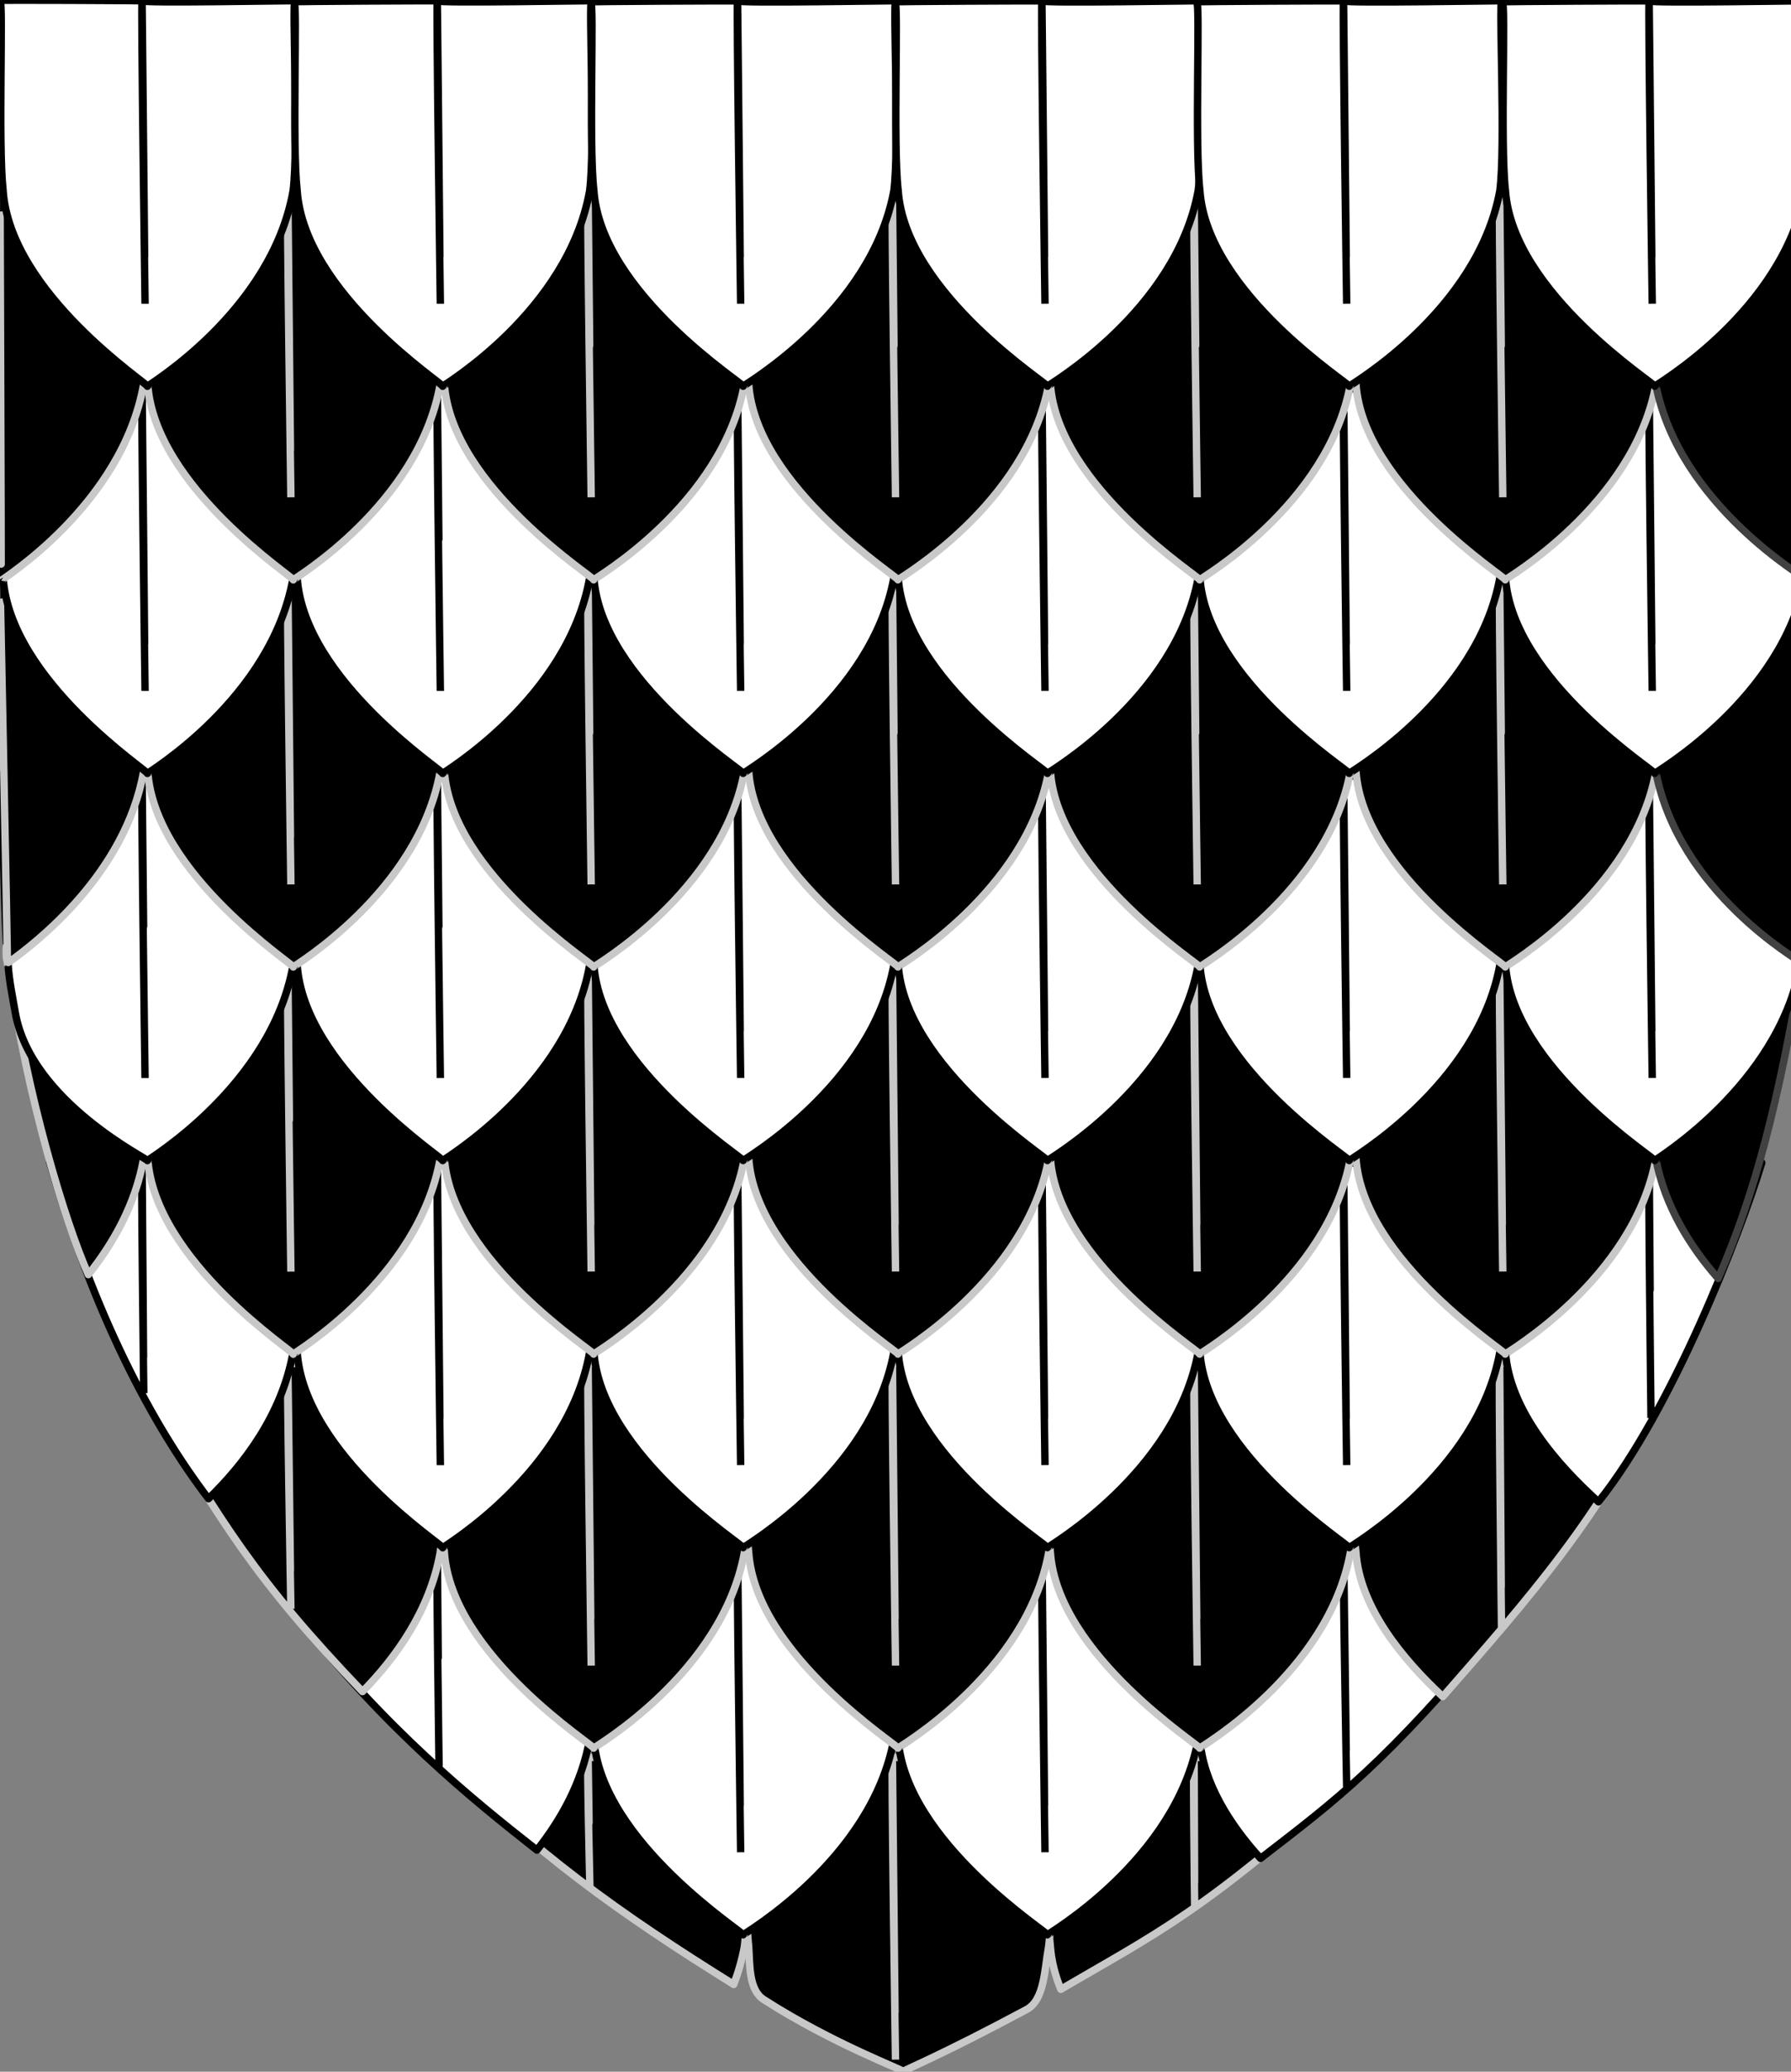
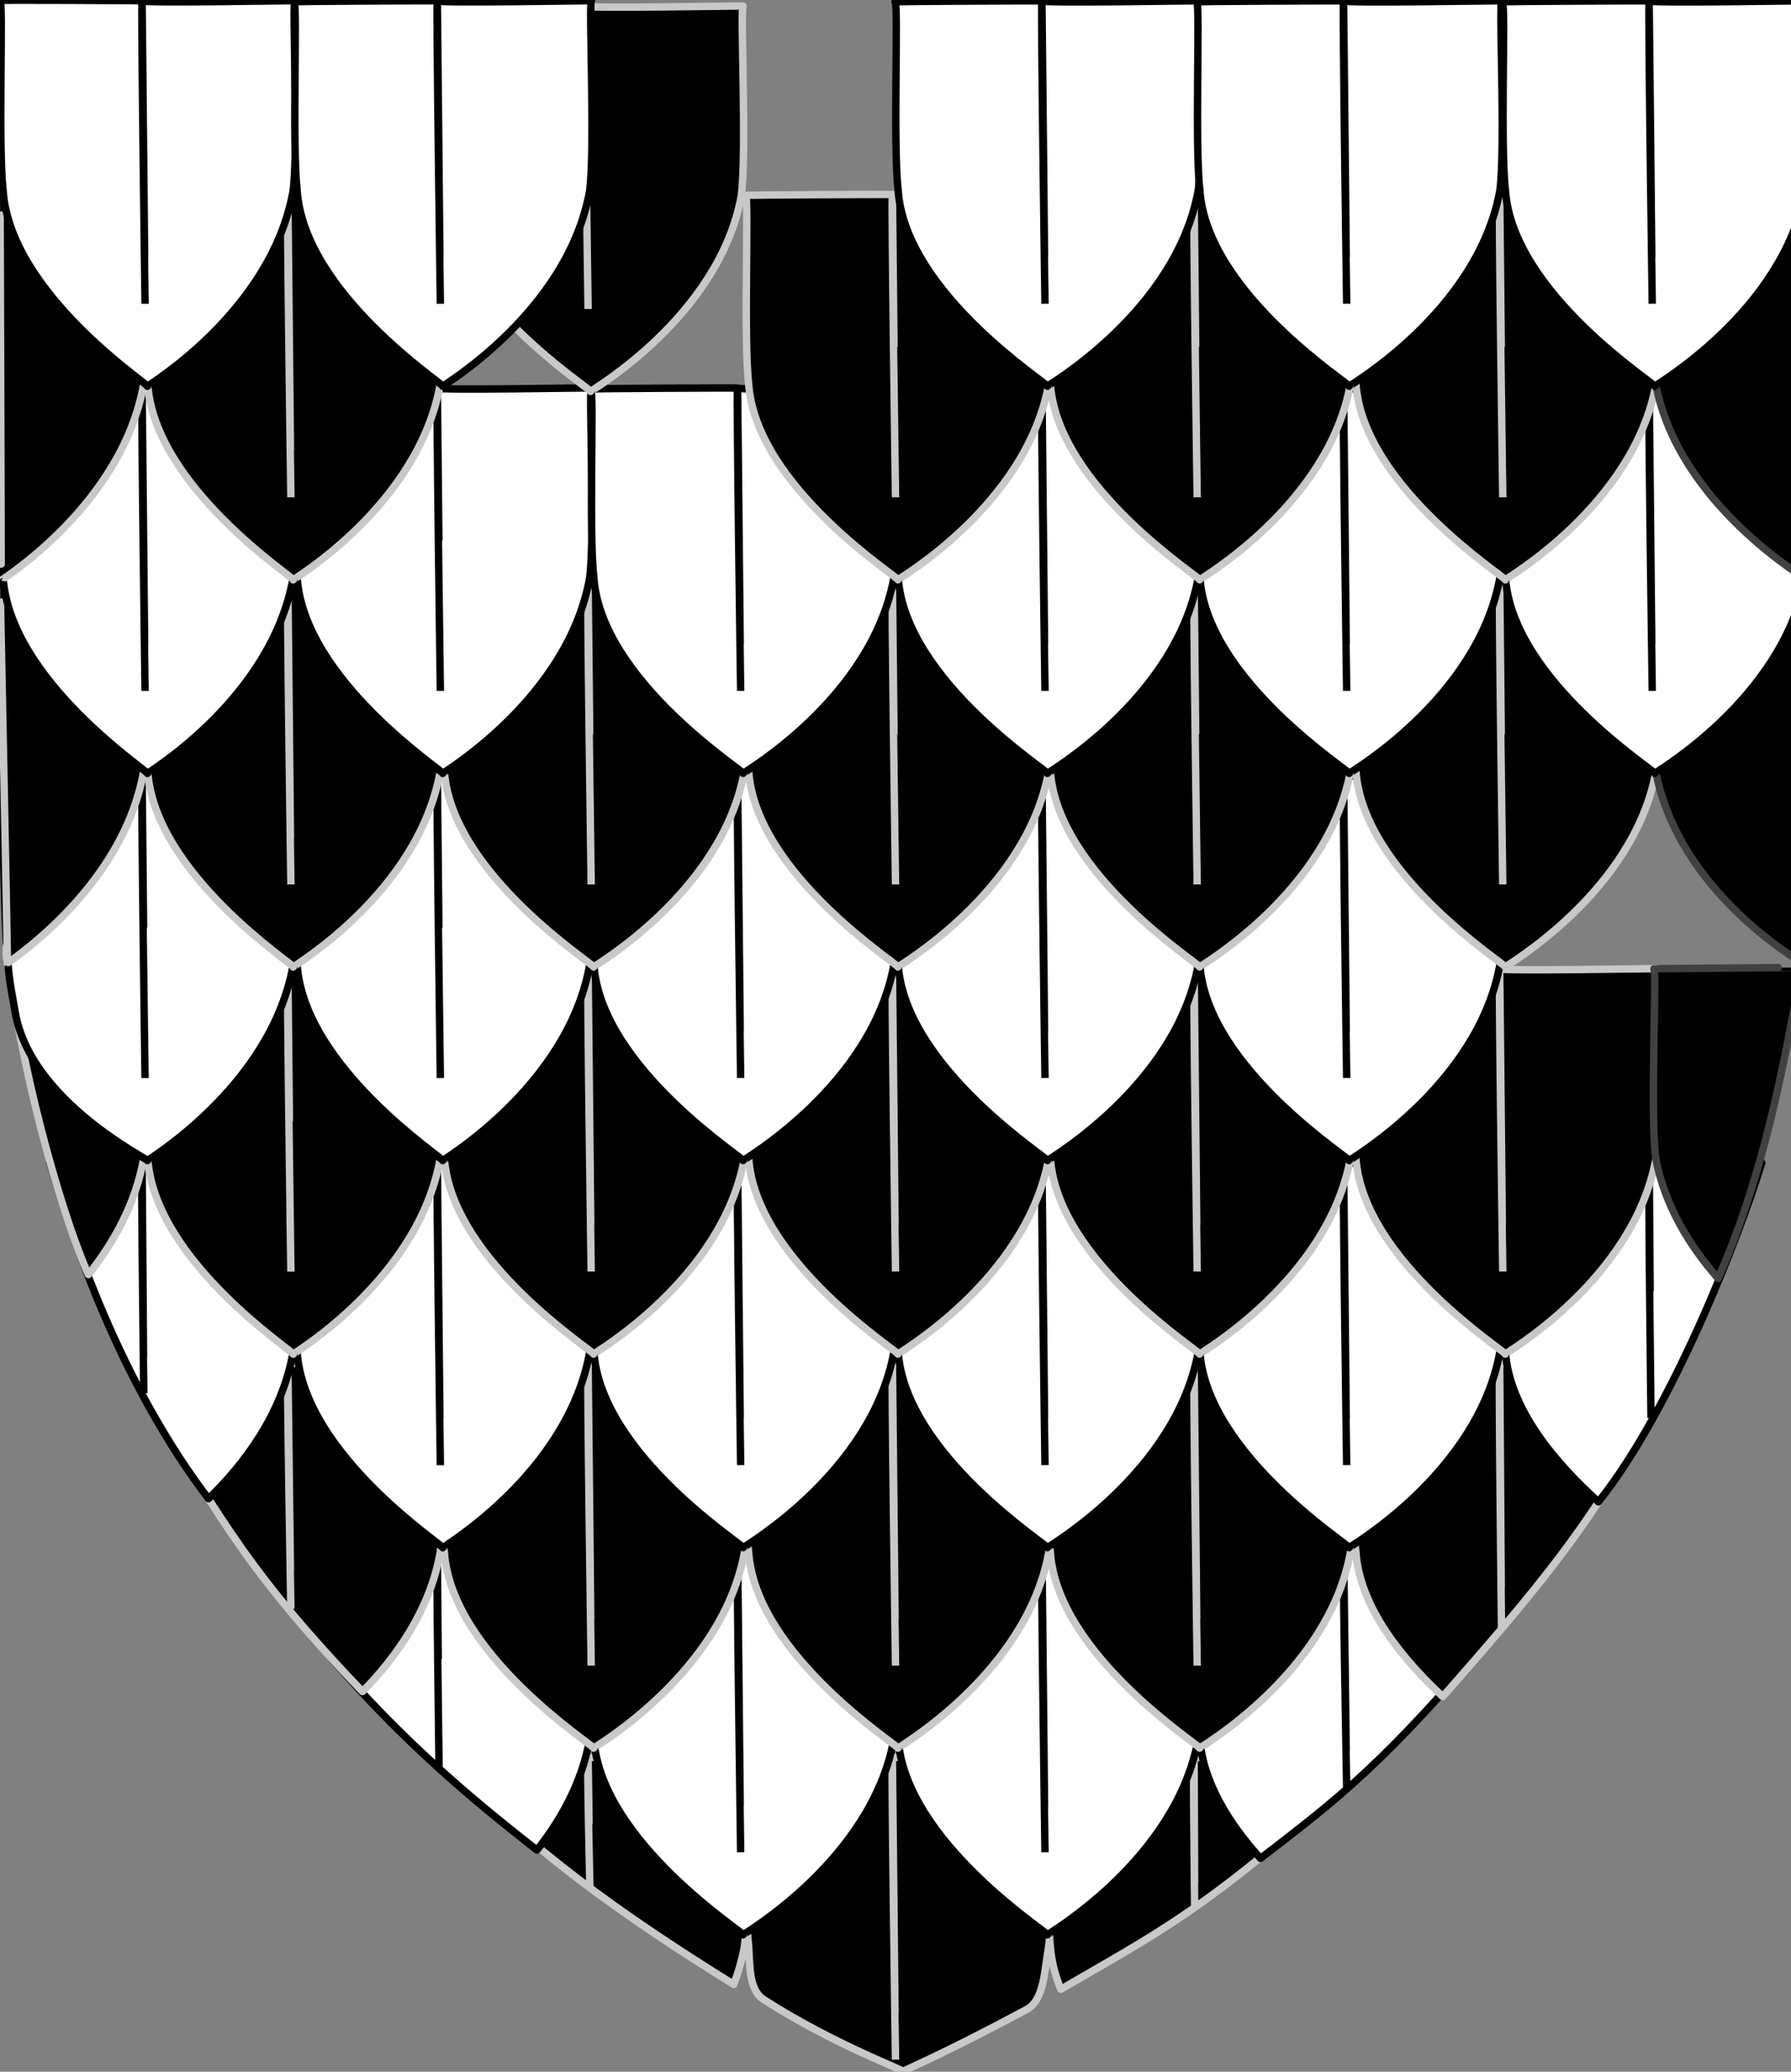
<svg xmlns="http://www.w3.org/2000/svg" version="1.1" id="svg2" x="0px" y="0px" width="181.417px" height="209.764px" viewBox="3.292 -3.382 181.417 209.764" enable-background="new 3.292 -3.382 181.417 209.764" xml:space="preserve">
  <rect x="3.292" y="-3.382" width="181.417" height="209.764" fill="#808080" stroke="none" />
  <g>
    <g id="g4467" transform="translate(-34,282.854)">
      <path id="path4469" stroke="#C8C8C8" stroke-width="0.75" stroke-linecap="round" stroke-linejoin="round" d="M143.37-108.255    c0.365,0.067-0.215,14.463,0.314,19.071c0.104,1.487,0.484,2.95,1.064,4.363c9.359-5.479,14.677-7.896,29.434-21.351    c-0.011-1.319,0.008-2.155,0.08-2.181c0.137-0.052-16.049,0.262-16.02,0c0.012-0.072,0.062,15.098,0.062,15.079    c0-0.017-0.188-15.033-0.062-15.075C158.362-108.384,143.085-108.305,143.37-108.255z" />
      <path id="path4477" stroke="#C8C8C8" stroke-width="0.75" stroke-linecap="round" stroke-linejoin="round" d="M81.987-108.255    c9.229,9.438,18.068,15.76,29.625,22.943c0.463-1.209,0.834-2.479,1.078-3.806c0.59-4.457-0.119-19.124,0.189-19.238    c0.137-0.049-16.047,0.265-16.02,0c0.012-0.068,0.19,13.412,0.19,13.399c0-0.019-0.317-13.352-0.19-13.392    C96.978-108.384,81.702-108.305,81.987-108.255z" />
      <path id="path4479" stroke="#C8C8C8" stroke-width="0.75" stroke-linecap="round" stroke-linejoin="round" d="M112.808-108.255    c0.365,0.067-0.212,14.463,0.317,19.071c0.126,1.854-0.011,4.419,1.53,5.405c7.104,4.563,14.354,7.186,14.107,7.284    c0.014-0.093,3.877-1.646,12.512-6.273c1.826-0.978,1.814-4.058,2.237-6.35c0.591-4.459-0.122-19.125,0.188-19.239    c0.137-0.049-16.047,0.265-16.018,0c0.01-0.069,0.318,30.679,0.318,30.662s-0.443-30.613-0.318-30.655    C127.801-108.384,112.524-108.305,112.808-108.255z" />
    </g>
    <g id="g4453" transform="translate(0,160)">
      <path id="path4457" fill="#FFFFFF" stroke="#000000" stroke-width="0.75" stroke-linecap="round" stroke-linejoin="round" d="    M33.079-6.406c0.158,0.029,0.134,2.9,0.105,6.484c9.289,11.747,17.971,18.734,24.494,23.863c2.415-3.037,4.551-6.806,5.338-11.2    c0.578-4.46-0.117-19.133,0.187-19.243c0.132-0.049-15.647,0.263-15.618,0c0.008-0.073,0.182,21.983,0.182,21.971    c0-0.021-0.305-21.929-0.182-21.963C47.698-6.534,32.803-6.459,33.079-6.406z" />
      <path id="path4459" fill="#FFFFFF" stroke="#000000" stroke-width="0.75" stroke-linecap="round" stroke-linejoin="round" d="    M63.128-6.397c0.366,0.067-0.214,14.463,0.316,19.066C64.155,23.17,78.873,32.404,78.569,32.52    c0.021-0.111,13.004-7.536,15.263-19.78c0.591-4.458-0.12-19.127,0.188-19.236c0.135-0.048-16.05,0.259-16.019,0    c0.01-0.072,0.315,30.675,0.315,30.659c0-0.017-0.441-30.616-0.315-30.655C78.12-6.527,62.844-6.452,63.128-6.397z" />
      <path id="path4461" fill="#FFFFFF" stroke="#000000" stroke-width="0.75" stroke-linecap="round" stroke-linejoin="round" d="    M93.95-6.397c0.367,0.067-0.211,14.463,0.318,19.066c0.709,10.501,15.426,19.735,15.123,19.851    c0.022-0.111,13.006-7.536,15.266-19.78c0.59-4.458-0.123-19.127,0.188-19.236c0.137-0.048-16.047,0.259-16.016,0    c0.01-0.072,0.314,30.675,0.314,30.659c0-0.017-0.441-30.616-0.314-30.655C108.942-6.527,93.667-6.452,93.95-6.397z" />
      <path id="path4463" fill="#FFFFFF" stroke="#000000" stroke-width="0.75" stroke-linecap="round" stroke-linejoin="round" d="    M124.512-6.397c0.366,0.067-0.213,14.463,0.317,19.066c0.3,4.407,3.062,8.733,6.146,12.11c7.848-6.06,12.4-9.385,24.435-23.67    c-0.067-4.074-0.155-7.554-0.005-7.604c0.136-0.049-16.051,0.259-16.02,0c0.008-0.072,0.317,24.078,0.317,24.062    s-0.443-24.021-0.317-24.06C139.505-6.527,124.229-6.452,124.512-6.397z" />
    </g>
    <g id="g4437" transform="translate(-34,201.427)">
      <path id="path4439" stroke="#C8C8C8" stroke-width="0.75" stroke-linecap="round" stroke-linejoin="round" d="M143.37-66.725    c0.365,0.064-0.215,14.463,0.314,19.067c0.713,10.503,15.428,19.73,15.129,19.853c0.02-0.113,13.002-7.538,15.26-19.782    c0.592-4.456-0.119-19.127,0.189-19.238c0.137-0.05-16.049,0.262-16.019,0c0.011-0.073,0.317,30.678,0.317,30.659    c0-0.016-0.443-30.613-0.317-30.655C158.362-66.853,143.085-66.778,143.37-66.725z" />
      <path id="path4441" stroke="#C8C8C8" stroke-width="0.75" stroke-linecap="round" stroke-linejoin="round" d="M174.325-66.725    c0.365,0.064-0.215,14.463,0.314,19.067c0.383,5.654,4.824,10.938,8.797,14.631c8.396-9.571,16.651-18.922,21.711-30.605    c-0.021-1.892-0.021-3.16,0.069-3.193c0.138-0.047-16.049,0.264-16.019,0c0.009-0.071,0.189,26.89,0.189,26.872    s-0.316-26.831-0.189-26.866C189.315-66.853,174.039-66.778,174.325-66.725z" />
      <path id="path4445" stroke="#C8C8C8" stroke-width="0.75" stroke-linecap="round" stroke-linejoin="round" d="M51.937-66.733    c0.106,0.021,0.131,1.308,0.129,3.233C59.798-50.526,63.17-44.872,74.01-33.537c3.329-3.383,6.808-8.16,7.867-14.05    c0.577-4.461-0.118-19.134,0.185-19.244c0.133-0.05-15.647,0.262-15.619,0c0.011-0.072,0.312,24.932,0.312,24.915    c0-0.018-0.435-24.872-0.312-24.911C66.556-66.86,51.661-66.786,51.937-66.733z" />
      <path id="path4447" stroke="#C8C8C8" stroke-width="0.75" stroke-linecap="round" stroke-linejoin="round" d="M81.987-66.725    c0.365,0.064-0.215,14.463,0.315,19.067c0.712,10.503,15.427,19.73,15.126,19.853c0.02-0.113,13.004-7.538,15.262-19.782    c0.59-4.456-0.121-19.127,0.188-19.238c0.136-0.05-16.047,0.262-16.019,0c0.011-0.073,0.317,30.678,0.317,30.659    c0-0.016-0.444-30.613-0.317-30.655C96.978-66.853,81.702-66.778,81.987-66.725z" />
      <path id="path4449" stroke="#C8C8C8" stroke-width="0.75" stroke-linecap="round" stroke-linejoin="round" d="M112.808-66.725    c0.365,0.064-0.212,14.463,0.317,19.067c0.711,10.503,15.427,19.73,15.125,19.853c0.021-0.113,13.006-7.538,15.265-19.782    c0.59-4.456-0.123-19.127,0.188-19.238c0.137-0.05-16.047,0.262-16.018,0c0.01-0.073,0.318,30.678,0.318,30.659    c0-0.016-0.443-30.613-0.318-30.655C127.801-66.853,112.524-66.778,112.808-66.725z" />
    </g>
    <g id="g4423" transform="translate(0,80)">
      <path id="path4425" fill="#FFFFFF" stroke="#000000" stroke-width="0.75" stroke-linecap="round" stroke-linejoin="round" d="    M24.413,68.361c3.516-3.411,7.436-8.468,8.566-14.82c0.571-4.46-0.117-19.137,0.185-19.247c0.131-0.046-15.517,0.266-15.483,0    c0.008-0.069,0.176,23.394,0.176,23.378s-0.299-23.332-0.176-23.368c0.064-0.022-5.189-0.055-9.367-0.065    C12.803,49.671,18.681,60.856,24.413,68.361z" />
      <path id="path4427" fill="#FFFFFF" stroke="#000000" stroke-width="0.75" stroke-linecap="round" stroke-linejoin="round" d="    M33.079,34.396c0.355,0.067-0.208,14.467,0.308,19.076c0.695,10.504,15.044,19.74,14.751,19.856    c0.02-0.11,12.68-7.537,14.881-19.786c0.578-4.46-0.117-19.133,0.186-19.244c0.132-0.048-15.648,0.265-15.618,0    c0.008-0.067,0.31,30.69,0.31,30.673c0-0.016-0.433-30.629-0.31-30.664C47.698,34.267,32.803,34.345,33.079,34.396z" />
      <path id="path4429" fill="#FFFFFF" stroke="#000000" stroke-width="0.75" stroke-linecap="round" stroke-linejoin="round" d="    M63.128,34.402c0.366,0.064-0.214,14.461,0.316,19.068c0.711,10.499,15.429,19.733,15.125,19.851    c0.021-0.111,13.004-7.536,15.263-19.782c0.591-4.459-0.12-19.125,0.188-19.235c0.135-0.052-16.05,0.26-16.019,0    c0.01-0.072,0.315,30.677,0.315,30.659s-0.441-30.616-0.315-30.655C78.12,34.272,62.844,34.351,63.128,34.402z" />
      <path id="path4431" fill="#FFFFFF" stroke="#000000" stroke-width="0.75" stroke-linecap="round" stroke-linejoin="round" d="    M93.95,34.402c0.367,0.064-0.211,14.461,0.318,19.068c0.709,10.499,15.426,19.733,15.123,19.851    c0.022-0.111,13.006-7.536,15.266-19.782c0.59-4.459-0.123-19.125,0.188-19.235c0.137-0.052-16.047,0.26-16.016,0    c0.01-0.072,0.314,30.677,0.314,30.659s-0.441-30.616-0.314-30.655C108.942,34.272,93.667,34.351,93.95,34.402z" />
      <path id="path4433" fill="#FFFFFF" stroke="#000000" stroke-width="0.75" stroke-linecap="round" stroke-linejoin="round" d="    M124.512,34.402c0.366,0.064-0.213,14.461,0.317,19.068c0.712,10.499,15.426,19.733,15.128,19.851    c0.019-0.111,13.002-7.536,15.258-19.782c0.593-4.459-0.118-19.125,0.19-19.235c0.136-0.052-16.049,0.26-16.02,0    c0.01-0.072,0.317,30.677,0.317,30.659s-0.441-30.616-0.317-30.655C139.505,34.272,124.229,34.351,124.512,34.402z" />
      <path id="path4435" fill="#FFFFFF" stroke="#000000" stroke-width="0.75" stroke-linecap="round" stroke-linejoin="round" d="    M155.466,34.402c0.366,0.064-0.214,14.461,0.314,19.068c0.404,5.953,5.309,11.499,9.425,15.207    c7.456-9.311,14.334-27.053,16.543-34.329c-4.739,0.056-11.427,0.124-11.406-0.043c0.007-0.074,0.188,25.901,0.188,25.889    c0-0.02-0.314-25.846-0.188-25.887C170.457,34.272,155.183,34.351,155.466,34.402z" />
    </g>
    <g id="g4399" transform="translate(-34,120)">
      <path id="path4401" stroke="#C8C8C8" stroke-width="0.75" stroke-linecap="round" stroke-linejoin="round" d="M143.37-25.195    c0.365,0.066-0.215,14.46,0.314,19.067c0.713,10.5,15.428,19.732,15.129,19.849c0.02-0.11,13.002-7.534,15.26-19.782    c0.592-4.456-0.119-19.125,0.189-19.236c0.137-0.047-16.049,0.264-16.019,0c0.011-0.07,0.317,30.678,0.317,30.661    s-0.443-30.615-0.317-30.654C158.362-25.325,143.085-25.248,143.37-25.195z" />
      <path id="path4403" stroke="#C8C8C8" stroke-width="0.75" stroke-linecap="round" stroke-linejoin="round" d="M174.325-25.195    c0.365,0.066-0.215,14.46,0.314,19.067c0.713,10.5,15.428,19.732,15.129,19.849c0.021-0.11,13.002-7.534,15.26-19.782    c0.588-4.456-0.121-19.125,0.189-19.236c0.137-0.047-16.05,0.264-16.02,0c0.009-0.07,0.316,30.678,0.316,30.661    s-0.443-30.615-0.316-30.654C189.315-25.325,174.039-25.248,174.325-25.195z" />
      <path id="path4405" stroke="#C8C8C8" stroke-width="0.75" stroke-linecap="round" stroke-linejoin="round" d="M46.241,5.673    c2.5-3.132,4.771-7.093,5.598-11.732c0.572-4.457-0.117-19.135,0.184-19.243c0.099-0.022-13.836,0.003-13.828,0.005    C39.979-12.454,43.944,0.555,46.241,5.673z" />
      <path id="path4407" stroke="#C8C8C8" stroke-width="0.75" stroke-linecap="round" stroke-linejoin="round" d="M51.937-25.202    c0.357,0.067-0.207,14.465,0.312,19.076c0.691,10.503,15.042,19.739,14.75,19.857c0.018-0.114,12.68-7.541,14.88-19.789    c0.577-4.457-0.118-19.131,0.185-19.243c0.133-0.046-15.647,0.264-15.619,0c0.011-0.071,0.312,30.688,0.312,30.674    c0-0.018-0.435-30.628-0.312-30.667C66.556-25.332,51.661-25.254,51.937-25.202z" />
      <path id="path4409" stroke="#C8C8C8" stroke-width="0.75" stroke-linecap="round" stroke-linejoin="round" d="M81.987-25.195    c0.365,0.066-0.215,14.46,0.315,19.067c0.712,10.5,15.427,19.732,15.126,19.849c0.02-0.11,13.004-7.534,15.262-19.782    c0.59-4.456-0.121-19.125,0.188-19.236c0.136-0.047-16.047,0.264-16.019,0c0.011-0.07,0.317,30.678,0.317,30.661    s-0.444-30.615-0.317-30.654C96.978-25.325,81.702-25.248,81.987-25.195z" />
      <path id="path4411" stroke="#C8C8C8" stroke-width="0.75" stroke-linecap="round" stroke-linejoin="round" d="M112.808-25.195    c0.365,0.066-0.212,14.46,0.317,19.067c0.711,10.5,15.427,19.732,15.125,19.849c0.021-0.11,13.006-7.534,15.265-19.782    c0.59-4.456-0.123-19.125,0.188-19.236c0.137-0.047-16.047,0.264-16.018,0c0.01-0.07,0.318,30.678,0.318,30.661    s-0.443-30.615-0.318-30.654C127.801-25.325,112.524-25.248,112.808-25.195z" />
      <path id="path4413" stroke="#414141" stroke-width="0.75" stroke-linecap="round" stroke-linejoin="round" d="M211.33,6.061    c-2.802-3.191-5.396-7.283-6.313-12.12c-0.607-4.456,0.127-19.119-0.193-19.23c-0.106-0.021,14.953-0.138,14.939-0.133    C217.453-12.07,215.226-2.864,211.33,6.061z" />
    </g>
    <g id="g4415">
      <path id="path4371" fill="#FFFFFF" stroke="#000000" stroke-width="0.75" stroke-linecap="round" stroke-linejoin="round" d="    M3.295,75.056c0.354,0.067,0.304,14.611,0.817,19.216c0.107,1.669,0.434,3.166,0.729,4.88c1.57,9.059,13.628,14.879,13.385,14.978    c0.019-0.109,12.571-7.538,14.754-19.786c0.57-4.459-0.119-19.136,0.184-19.245c0.131-0.049-15.518,0.262-15.485,0    c0.009-0.072,0.306,30.689,0.306,30.675c0-0.02-0.428-30.632-0.306-30.669C17.789,75.067,3.021,75.002,3.295,75.056z" />
      <path id="path4373" fill="#FFFFFF" stroke="#000000" stroke-width="0.75" stroke-linecap="round" stroke-linejoin="round" d="    M33.079,75.197c0.355,0.071-0.208,14.469,0.308,19.075c0.695,10.504,15.044,19.741,14.751,19.856    c0.02-0.11,12.68-7.536,14.881-19.784c0.578-4.459-0.117-19.134,0.186-19.245c0.132-0.045-15.648,0.262-15.618,0    c0.008-0.07,0.31,30.686,0.31,30.673c0-0.018-0.433-30.628-0.31-30.665C47.698,75.069,32.803,75.145,33.079,75.197z" />
      <path id="path4375" fill="#FFFFFF" stroke="#000000" stroke-width="0.75" stroke-linecap="round" stroke-linejoin="round" d="    M63.128,75.204c0.366,0.068-0.214,14.462,0.316,19.068c0.711,10.502,15.429,19.736,15.125,19.852    c0.021-0.111,13.004-7.539,15.263-19.781c0.591-4.458-0.12-19.128,0.188-19.238c0.135-0.048-16.05,0.262-16.019,0    c0.01-0.071,0.315,30.677,0.315,30.658c0-0.015-0.441-30.617-0.315-30.653C78.12,75.075,62.844,75.151,63.128,75.204z" />
      <path id="path4377" fill="#FFFFFF" stroke="#000000" stroke-width="0.75" stroke-linecap="round" stroke-linejoin="round" d="    M93.95,75.204c0.367,0.068-0.211,14.462,0.318,19.068c0.709,10.502,15.426,19.736,15.123,19.852    c0.022-0.111,13.006-7.539,15.266-19.781c0.59-4.458-0.123-19.128,0.188-19.238c0.137-0.048-16.047,0.262-16.016,0    c0.01-0.071,0.314,30.677,0.314,30.658c0-0.015-0.441-30.617-0.314-30.653C108.942,75.075,93.667,75.151,93.95,75.204z" />
      <path id="path4379" fill="#FFFFFF" stroke="#000000" stroke-width="0.75" stroke-linecap="round" stroke-linejoin="round" d="    M124.512,75.204c0.366,0.068-0.213,14.462,0.317,19.068c0.712,10.502,15.426,19.736,15.128,19.852    c0.019-0.111,13.002-7.539,15.258-19.781c0.593-4.458-0.118-19.128,0.19-19.238c0.136-0.048-16.049,0.262-16.02,0    c0.01-0.071,0.317,30.677,0.317,30.658c0-0.015-0.441-30.617-0.317-30.653C139.505,75.075,124.229,75.151,124.512,75.204z" />
-       <path id="path4381" fill="#FFFFFF" stroke="#000000" stroke-width="0.75" stroke-linecap="round" stroke-linejoin="round" d="    M155.466,75.204c0.366,0.068-0.214,14.462,0.314,19.068c0.713,10.502,15.428,19.736,15.129,19.852    c0.019-0.111,12.492-7.539,14.746-19.781c0.593-4.458,0.392-19.128,0.701-19.238c0.138-0.048-16.049,0.262-16.017,0    c0.007-0.071,0.315,30.677,0.315,30.658c0-0.015-0.441-30.617-0.315-30.653C170.457,75.075,155.183,75.151,155.466,75.204z" />
    </g>
    <g id="g4355" transform="translate(-34,40)">
      <path id="path4357" stroke="#C8C8C8" stroke-width="0.75" stroke-linecap="round" stroke-linejoin="round" d="M143.37,15.604    c0.365,0.069-0.215,14.464,0.314,19.071c0.713,10.499,15.428,19.731,15.129,19.849c0.02-0.112,13.002-7.535,15.26-19.779    c0.592-4.456-0.119-19.126,0.189-19.238c0.137-0.049-16.049,0.262-16.019,0c0.011-0.072,0.317,30.675,0.317,30.662    c0-0.018-0.443-30.619-0.317-30.658C158.362,15.478,143.085,15.554,143.37,15.604z" />
      <path id="path4359" stroke="#C8C8C8" stroke-width="0.75" stroke-linecap="round" stroke-linejoin="round" d="M174.325,15.604    c0.365,0.069-0.215,14.464,0.314,19.071c0.713,10.499,15.428,19.731,15.129,19.849c0.021-0.112,13.002-7.535,15.26-19.779    c0.588-4.456-0.121-19.126,0.189-19.238c0.137-0.049-16.05,0.262-16.02,0c0.009-0.072,0.316,30.675,0.316,30.662    c0-0.018-0.443-30.619-0.316-30.658C189.315,15.478,174.039,15.554,174.325,15.604z" />
      <path id="path4361" stroke="#C8C8C8" stroke-width="0.75" stroke-linecap="round" stroke-linejoin="round" d="M38.04,54.181    c0.004-4.228-0.352,0.216,0.137-0.131c2.725-1.942,11.811-8.915,13.662-19.306c0.572-4.46-0.118-19.135,0.184-19.246    c0.1-0.022-14.729,0-14.72,0.004C37.288,15.471,38.085,54.211,38.04,54.181z" />
      <path id="path4363" stroke="#C8C8C8" stroke-width="0.75" stroke-linecap="round" stroke-linejoin="round" d="M51.937,15.599    c0.357,0.067-0.207,14.465,0.312,19.075c0.691,10.503,15.042,19.739,14.75,19.855c0.018-0.112,12.68-7.535,14.88-19.786    c0.577-4.46-0.118-19.134,0.185-19.246c0.133-0.048-15.647,0.264-15.619,0c0.011-0.072,0.312,30.688,0.312,30.672    c0-0.014-0.435-30.627-0.312-30.664C66.556,15.471,51.661,15.548,51.937,15.599z" />
      <path id="path4365" stroke="#C8C8C8" stroke-width="0.75" stroke-linecap="round" stroke-linejoin="round" d="M81.987,15.604    c0.365,0.069-0.215,14.464,0.315,19.071c0.712,10.499,15.427,19.731,15.126,19.849c0.02-0.112,13.004-7.535,15.262-19.779    c0.59-4.456-0.121-19.126,0.188-19.238c0.136-0.049-16.047,0.262-16.019,0c0.011-0.072,0.317,30.675,0.317,30.662    c0-0.018-0.444-30.619-0.317-30.658C96.978,15.478,81.702,15.554,81.987,15.604z" />
      <path id="path4367" stroke="#C8C8C8" stroke-width="0.75" stroke-linecap="round" stroke-linejoin="round" d="M112.808,15.604    c0.365,0.069-0.212,14.464,0.317,19.071c0.711,10.499,15.427,19.731,15.125,19.849c0.021-0.112,13.006-7.535,15.265-19.779    c0.59-4.456-0.123-19.126,0.188-19.238c0.137-0.049-16.047,0.262-16.018,0c0.01-0.072,0.318,30.675,0.318,30.662    c0-0.018-0.443-30.619-0.318-30.658C127.801,15.478,112.524,15.554,112.808,15.604z" />
      <path id="path4369" stroke="#414141" stroke-width="0.75" stroke-linecap="round" stroke-linejoin="round" d="M219.655,54.025    c-0.02-0.113-12.309-7.043-14.639-19.281c-0.607-4.456,0.127-19.12-0.193-19.234c-0.106-0.021,15.718,0.004,15.707,0.008    C220.546,15.486,219.608,54.057,219.655,54.025z" />
    </g>
    <path id="path4341" fill="#FFFFFF" stroke="#000000" stroke-width="0.75" stroke-linecap="round" stroke-linejoin="round" d="   M3.295,35.857c0.354,0.069-0.206,14.61,0.308,19.218C4.29,65.58,18.517,74.815,18.228,74.932   c0.019-0.109,12.571-7.539,14.752-19.789c0.572-4.459-0.117-19.135,0.186-19.244c0.131-0.048-15.518,0.263-15.484,0   c0.008-0.072,0.305,30.69,0.305,30.675c0-0.018-0.428-30.632-0.305-30.67C17.789,35.867,3.021,35.804,3.295,35.857z" />
    <path id="path4343" fill="#FFFFFF" stroke="#000000" stroke-width="0.75" stroke-linecap="round" stroke-linejoin="round" d="   M33.079,35.998c0.355,0.07-0.208,14.469,0.308,19.077c0.695,10.503,15.044,19.738,14.751,19.855   c0.02-0.109,12.68-7.537,14.881-19.786c0.578-4.459-0.117-19.132,0.186-19.241c0.132-0.048-15.648,0.26-15.618,0   c0.008-0.072,0.31,30.685,0.31,30.671c0-0.017-0.433-30.629-0.31-30.666C47.698,35.87,32.803,35.948,33.079,35.998z" />
    <path id="path4345" fill="#FFFFFF" stroke="#000000" stroke-width="0.75" stroke-linecap="round" stroke-linejoin="round" d="   M63.128,36.006c0.366,0.069-0.214,14.462,0.316,19.069c0.711,10.503,15.429,19.731,15.125,19.851   c0.021-0.112,13.004-7.536,15.263-19.783c0.591-4.456-0.12-19.125,0.188-19.235c0.135-0.051-16.05,0.26-16.019,0   c0.01-0.073,0.315,30.677,0.315,30.661c0-0.018-0.441-30.617-0.315-30.656C78.12,35.876,62.844,35.953,63.128,36.006z" />
    <path id="path4347" fill="#FFFFFF" stroke="#000000" stroke-width="0.75" stroke-linecap="round" stroke-linejoin="round" d="   M93.95,36.006c0.367,0.069-0.211,14.462,0.318,19.069c0.709,10.503,15.426,19.731,15.123,19.851   c0.022-0.112,13.006-7.536,15.266-19.783c0.59-4.456-0.123-19.125,0.188-19.235c0.137-0.051-16.047,0.26-16.016,0   c0.01-0.073,0.314,30.677,0.314,30.661c0-0.018-0.441-30.617-0.314-30.656C108.942,35.876,93.667,35.953,93.95,36.006z" />
    <path id="path4349" fill="#FFFFFF" stroke="#000000" stroke-width="0.75" stroke-linecap="round" stroke-linejoin="round" d="   M124.512,36.006c0.366,0.069-0.213,14.462,0.317,19.069c0.712,10.503,15.426,19.731,15.128,19.851   c0.019-0.112,13.002-7.536,15.258-19.783c0.593-4.456-0.118-19.125,0.19-19.235c0.136-0.051-16.049,0.26-16.02,0   c0.01-0.073,0.317,30.677,0.317,30.661c0-0.018-0.441-30.617-0.317-30.656C139.505,35.876,124.229,35.953,124.512,36.006z" />
    <path id="path4351" fill="#FFFFFF" stroke="#000000" stroke-width="0.75" stroke-linecap="round" stroke-linejoin="round" d="   M155.466,36.006c0.366,0.069-0.214,14.462,0.314,19.069c0.713,10.503,15.428,19.731,15.129,19.851   c0.019-0.112,13.002-7.536,15.258-19.783c0.593-4.456-0.117-19.125,0.191-19.235c0.136-0.051-16.051,0.26-16.019,0   c0.007-0.073,0.315,30.677,0.315,30.661c0-0.018-0.441-30.617-0.315-30.656C170.457,35.876,155.183,35.953,155.466,36.006z" />
    <g id="g3362" transform="translate(-34,-40)">
      <path id="path3350" stroke="#C8C8C8" stroke-width="0.75" stroke-linecap="round" stroke-linejoin="round" d="M143.37,56.406    c0.365,0.067-0.215,14.463,0.314,19.072c0.713,10.497,15.428,19.729,15.129,19.847c0.02-0.11,13.002-7.534,15.26-19.779    c0.592-4.458-0.119-19.125,0.189-19.239c0.137-0.047-16.049,0.264-16.019,0c0.011-0.07,0.317,30.678,0.317,30.666    c0-0.018-0.443-30.622-0.317-30.657C158.362,56.278,143.085,56.355,143.37,56.406z" />
      <path id="path3352" stroke="#C8C8C8" stroke-width="0.75" stroke-linecap="round" stroke-linejoin="round" d="M174.325,56.406    c0.365,0.067-0.215,14.463,0.314,19.072c0.713,10.497,15.428,19.729,15.129,19.847c0.021-0.11,13.002-7.534,15.26-19.779    c0.588-4.458-0.121-19.125,0.189-19.239c0.137-0.047-16.05,0.264-16.02,0c0.009-0.07,0.316,30.678,0.316,30.666    c0-0.018-0.443-30.622-0.316-30.657C189.315,56.278,174.039,56.355,174.325,56.406z" />
      <path id="path3354" stroke="#C8C8C8" stroke-width="0.75" stroke-linecap="round" stroke-linejoin="round" d="M37.403,95.404    c0.021-0.112,12.252-7.611,14.436-19.859c0.572-4.461-0.117-19.136,0.184-19.245c0.099-0.024-14.729,0.002-14.722,0.004    C37.288,56.27,37.446,95.434,37.403,95.404z" />
      <path id="path3356" stroke="#C8C8C8" stroke-width="0.75" stroke-linecap="round" stroke-linejoin="round" d="M51.937,56.401    c0.357,0.066-0.207,14.466,0.312,19.077c0.691,10.501,15.042,19.737,14.75,19.853c0.018-0.111,12.68-7.536,14.88-19.785    c0.577-4.46-0.118-19.133,0.185-19.246c0.133-0.047-15.647,0.264-15.619,0c0.011-0.07,0.312,30.689,0.312,30.673    s-0.435-30.626-0.312-30.665C66.556,56.273,51.661,56.348,51.937,56.401z" />
-       <path id="path3358" stroke="#C8C8C8" stroke-width="0.75" stroke-linecap="round" stroke-linejoin="round" d="M81.987,56.406    c0.365,0.067-0.215,14.463,0.315,19.072c0.712,10.497,15.427,19.729,15.126,19.847c0.02-0.11,13.004-7.534,15.262-19.779    c0.59-4.458-0.121-19.125,0.188-19.239c0.136-0.047-16.047,0.264-16.019,0c0.011-0.07,0.317,30.678,0.317,30.666    c0-0.018-0.444-30.622-0.317-30.657C96.978,56.278,81.702,56.355,81.987,56.406z" />
+       <path id="path3358" stroke="#C8C8C8" stroke-width="0.75" stroke-linecap="round" stroke-linejoin="round" d="M81.987,56.406    c0.712,10.497,15.427,19.729,15.126,19.847c0.02-0.11,13.004-7.534,15.262-19.779    c0.59-4.458-0.121-19.125,0.188-19.239c0.136-0.047-16.047,0.264-16.019,0c0.011-0.07,0.317,30.678,0.317,30.666    c0-0.018-0.444-30.622-0.317-30.657C96.978,56.278,81.702,56.355,81.987,56.406z" />
      <path id="path3360" stroke="#C8C8C8" stroke-width="0.75" stroke-linecap="round" stroke-linejoin="round" d="M112.808,56.406    c0.365,0.067-0.212,14.463,0.317,19.072c0.711,10.497,15.427,19.729,15.125,19.847c0.021-0.11,13.006-7.534,15.265-19.779    c0.59-4.458-0.123-19.125,0.188-19.239c0.137-0.047-16.047,0.264-16.018,0c0.01-0.07,0.318,30.678,0.318,30.666    c0-0.018-0.443-30.622-0.318-30.657C127.801,56.278,112.524,56.355,112.808,56.406z" />
      <path id="path4353" stroke="#414141" stroke-width="0.75" stroke-linecap="round" stroke-linejoin="round" d="M220.419,95.387    c-0.02-0.109-13.072-7.603-15.402-19.841c-0.607-4.458,0.127-19.12-0.193-19.232c-0.106-0.023,15.718,0.001,15.707,0.007    C220.546,56.286,220.373,95.417,220.419,95.387z" />
    </g>
    <path id="path2306" fill="#FFFFFF" stroke="#000000" stroke-width="0.75" stroke-linecap="round" stroke-linejoin="round" d="   M3.295-3.34c0.354,0.067-0.206,14.609,0.308,19.216C4.29,26.382,18.517,35.617,18.228,35.732   c0.019-0.109,12.571-7.538,14.754-19.789c0.57-4.458-0.119-19.135,0.184-19.244c0.131-0.047-15.518,0.264-15.484,0   c0.008-0.07,0.305,30.69,0.305,30.674c0-0.014-0.428-30.629-0.305-30.67C17.789-3.33,3.021-3.394,3.295-3.34z" />
    <path id="path2308" fill="#FFFFFF" stroke="#000000" stroke-width="0.75" stroke-linecap="round" stroke-linejoin="round" d="   M33.079-3.2c0.355,0.068-0.208,14.468,0.308,19.076c0.695,10.504,15.044,19.738,14.751,19.855   c0.02-0.112,12.68-7.536,14.881-19.786c0.578-4.458-0.117-19.133,0.186-19.242c0.132-0.049-15.648,0.262-15.618,0   c0.008-0.07,0.31,30.686,0.31,30.67c0-0.014-0.433-30.629-0.31-30.666C47.698-3.328,32.803-3.251,33.079-3.2z" />
-     <path id="path2310" fill="#FFFFFF" stroke="#000000" stroke-width="0.75" stroke-linecap="round" stroke-linejoin="round" d="   M63.128-3.194c0.366,0.07-0.214,14.464,0.316,19.07c0.711,10.502,15.429,19.732,15.125,19.85   c0.021-0.111,13.004-7.536,15.263-19.782c0.591-4.457-0.12-19.125,0.188-19.238c0.135-0.045-16.05,0.264-16.019,0   c0.01-0.07,0.315,30.68,0.315,30.665c0-0.014-0.441-30.617-0.315-30.656C78.12-3.321,62.844-3.245,63.128-3.194z" />
    <path id="path2312" fill="#FFFFFF" stroke="#000000" stroke-width="0.75" stroke-linecap="round" stroke-linejoin="round" d="   M93.95-3.194c0.367,0.07-0.211,14.464,0.318,19.07c0.709,10.502,15.426,19.732,15.123,19.85   c0.022-0.111,13.006-7.536,15.266-19.782c0.59-4.457-0.123-19.125,0.188-19.238c0.137-0.045-16.047,0.264-16.016,0   c0.01-0.07,0.314,30.68,0.314,30.665c0-0.014-0.441-30.617-0.314-30.656C108.942-3.321,93.667-3.245,93.95-3.194z" />
    <path id="path2314" fill="#FFFFFF" stroke="#000000" stroke-width="0.75" stroke-linecap="round" stroke-linejoin="round" d="   M124.512-3.194c0.366,0.07-0.213,14.464,0.317,19.07c0.712,10.502,15.426,19.732,15.128,19.85   c0.019-0.111,13.002-7.536,15.258-19.782c0.593-4.457-0.118-19.125,0.19-19.238c0.136-0.045-16.049,0.264-16.02,0   c0.01-0.07,0.317,30.68,0.317,30.665c0-0.014-0.441-30.617-0.317-30.656C139.505-3.321,124.229-3.245,124.512-3.194z" />
    <path id="path2316" fill="#FFFFFF" stroke="#000000" stroke-width="0.75" stroke-linecap="round" stroke-linejoin="round" d="   M155.466-3.194c0.366,0.07-0.214,14.464,0.314,19.07c0.713,10.502,15.428,19.732,15.129,19.85   c0.019-0.111,13.002-7.536,15.258-19.782c0.593-4.457-0.117-19.125,0.191-19.238c0.136-0.045-16.051,0.264-16.019,0   c0.007-0.07,0.315,30.68,0.315,30.665c0-0.014-0.441-30.617-0.315-30.656C170.457-3.321,155.183-3.245,155.466-3.194z" />
  </g>
</svg>